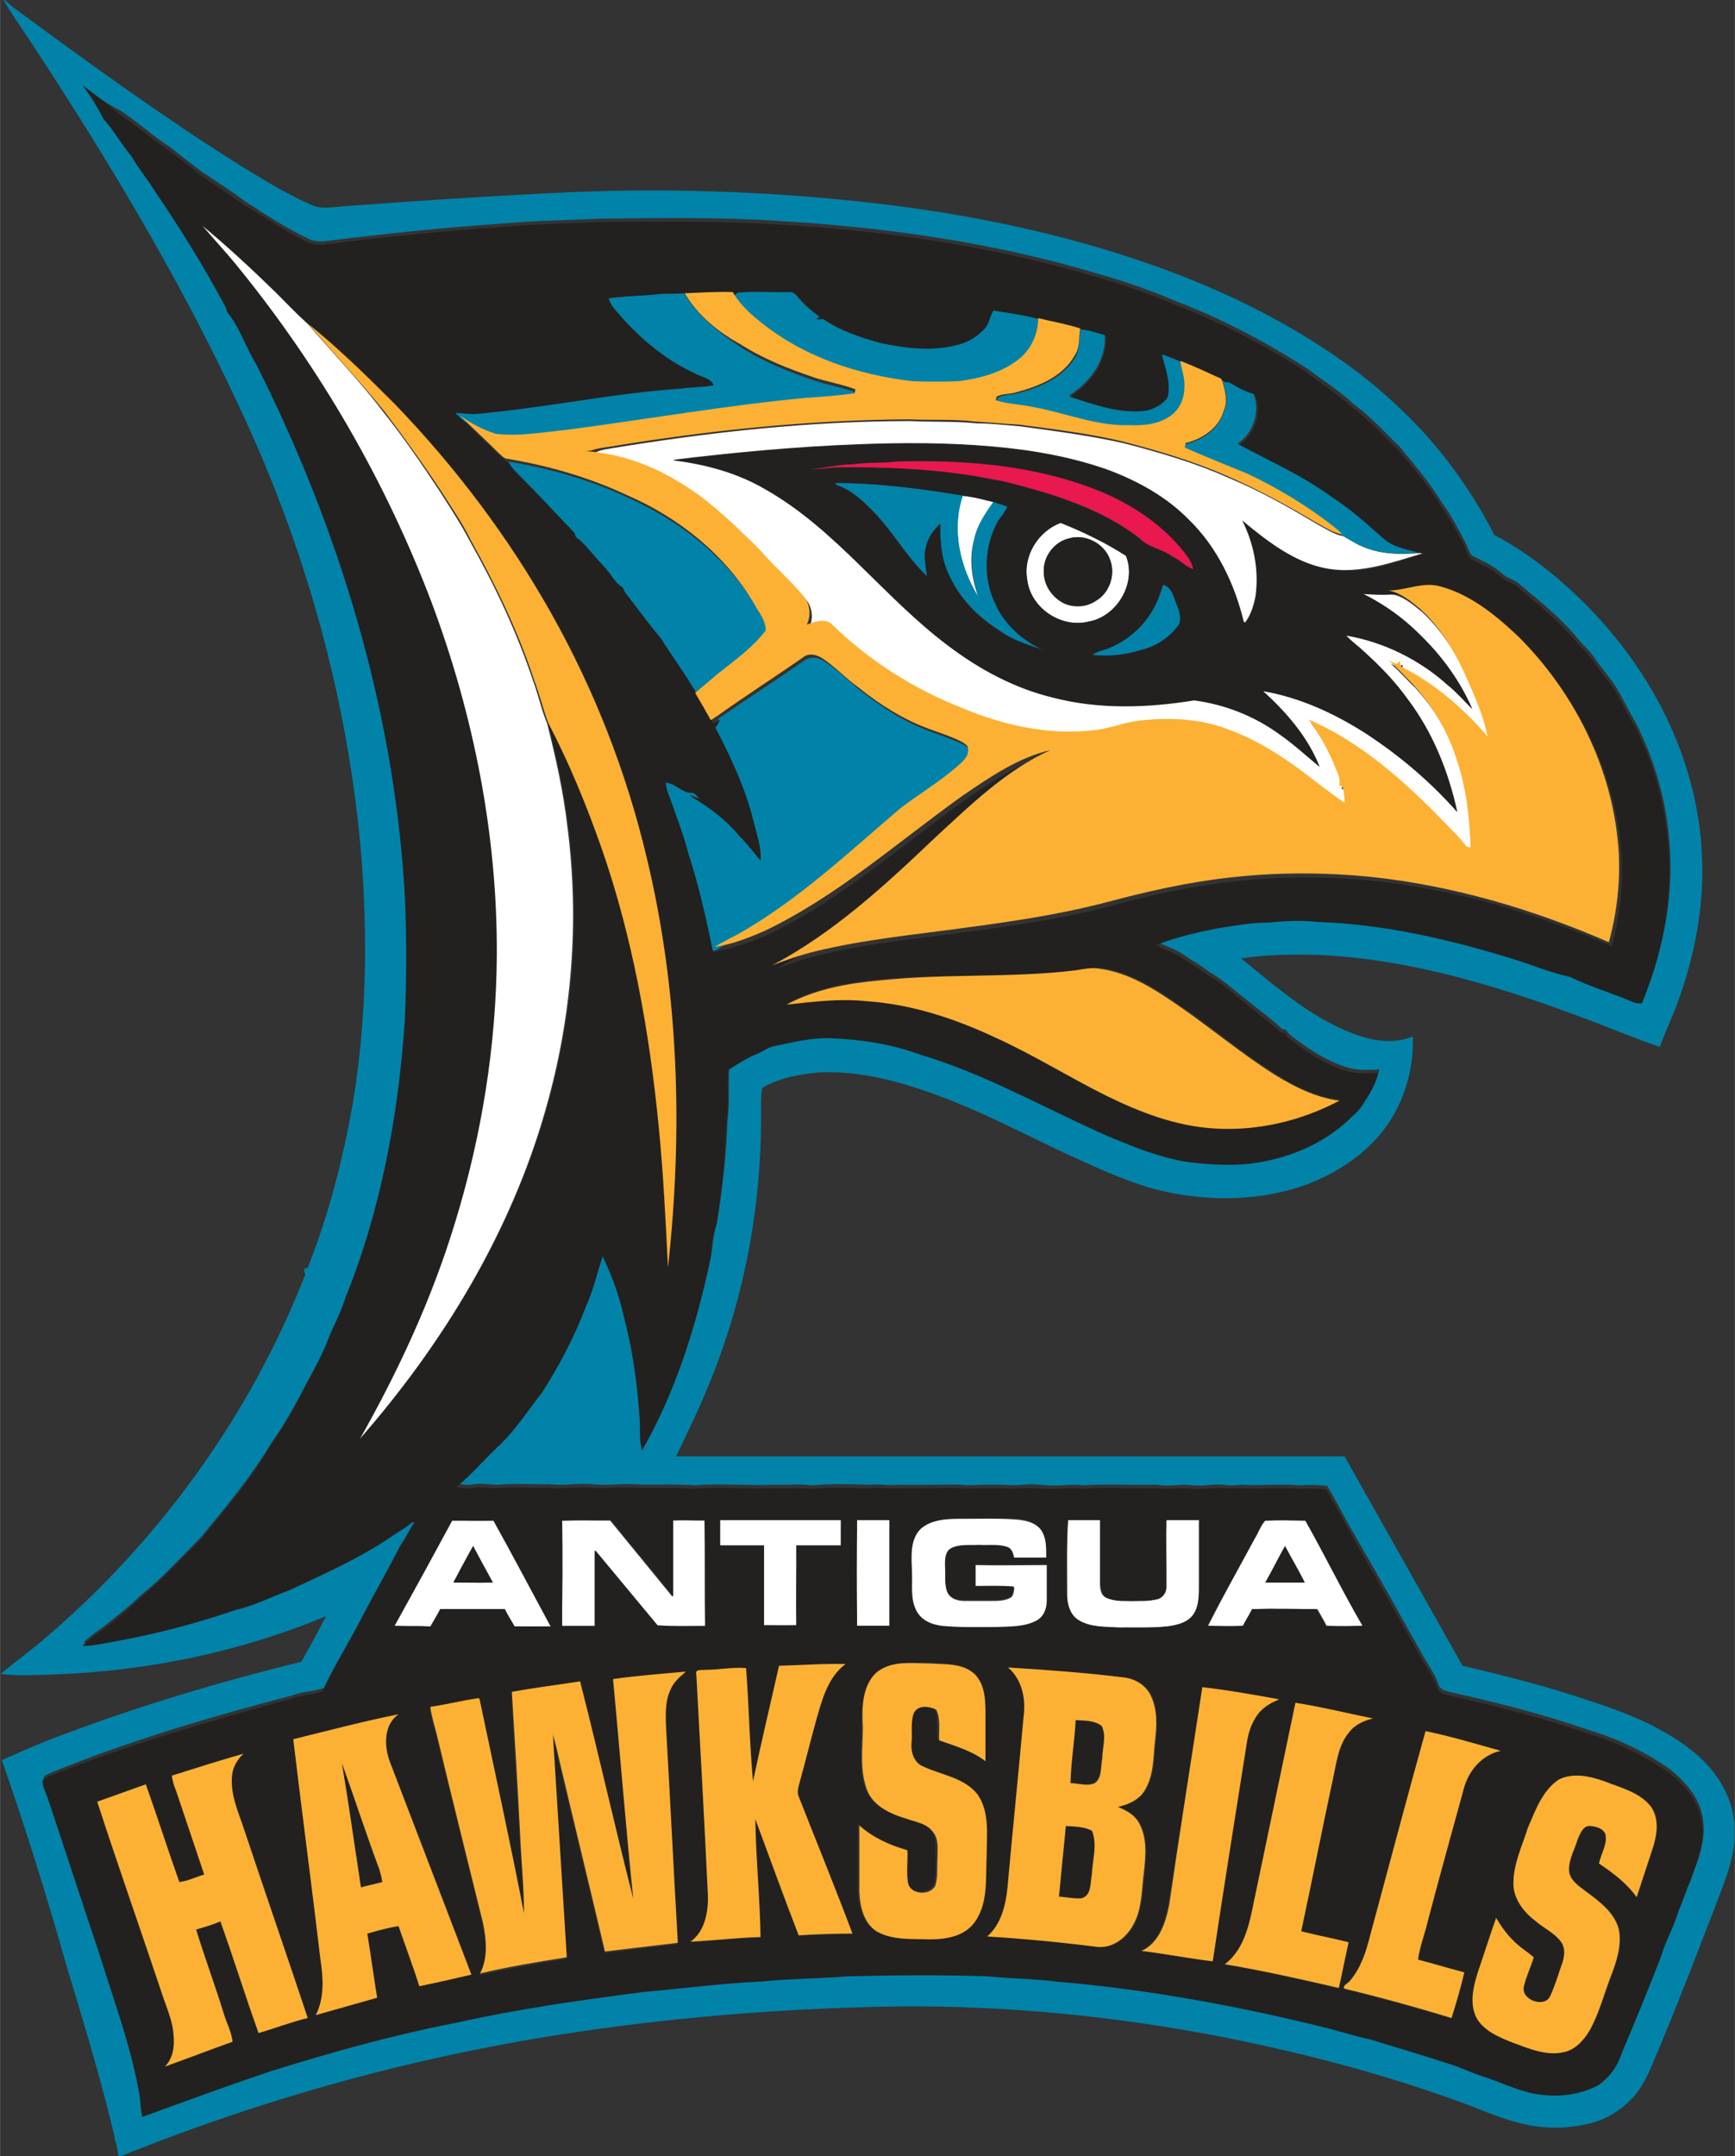
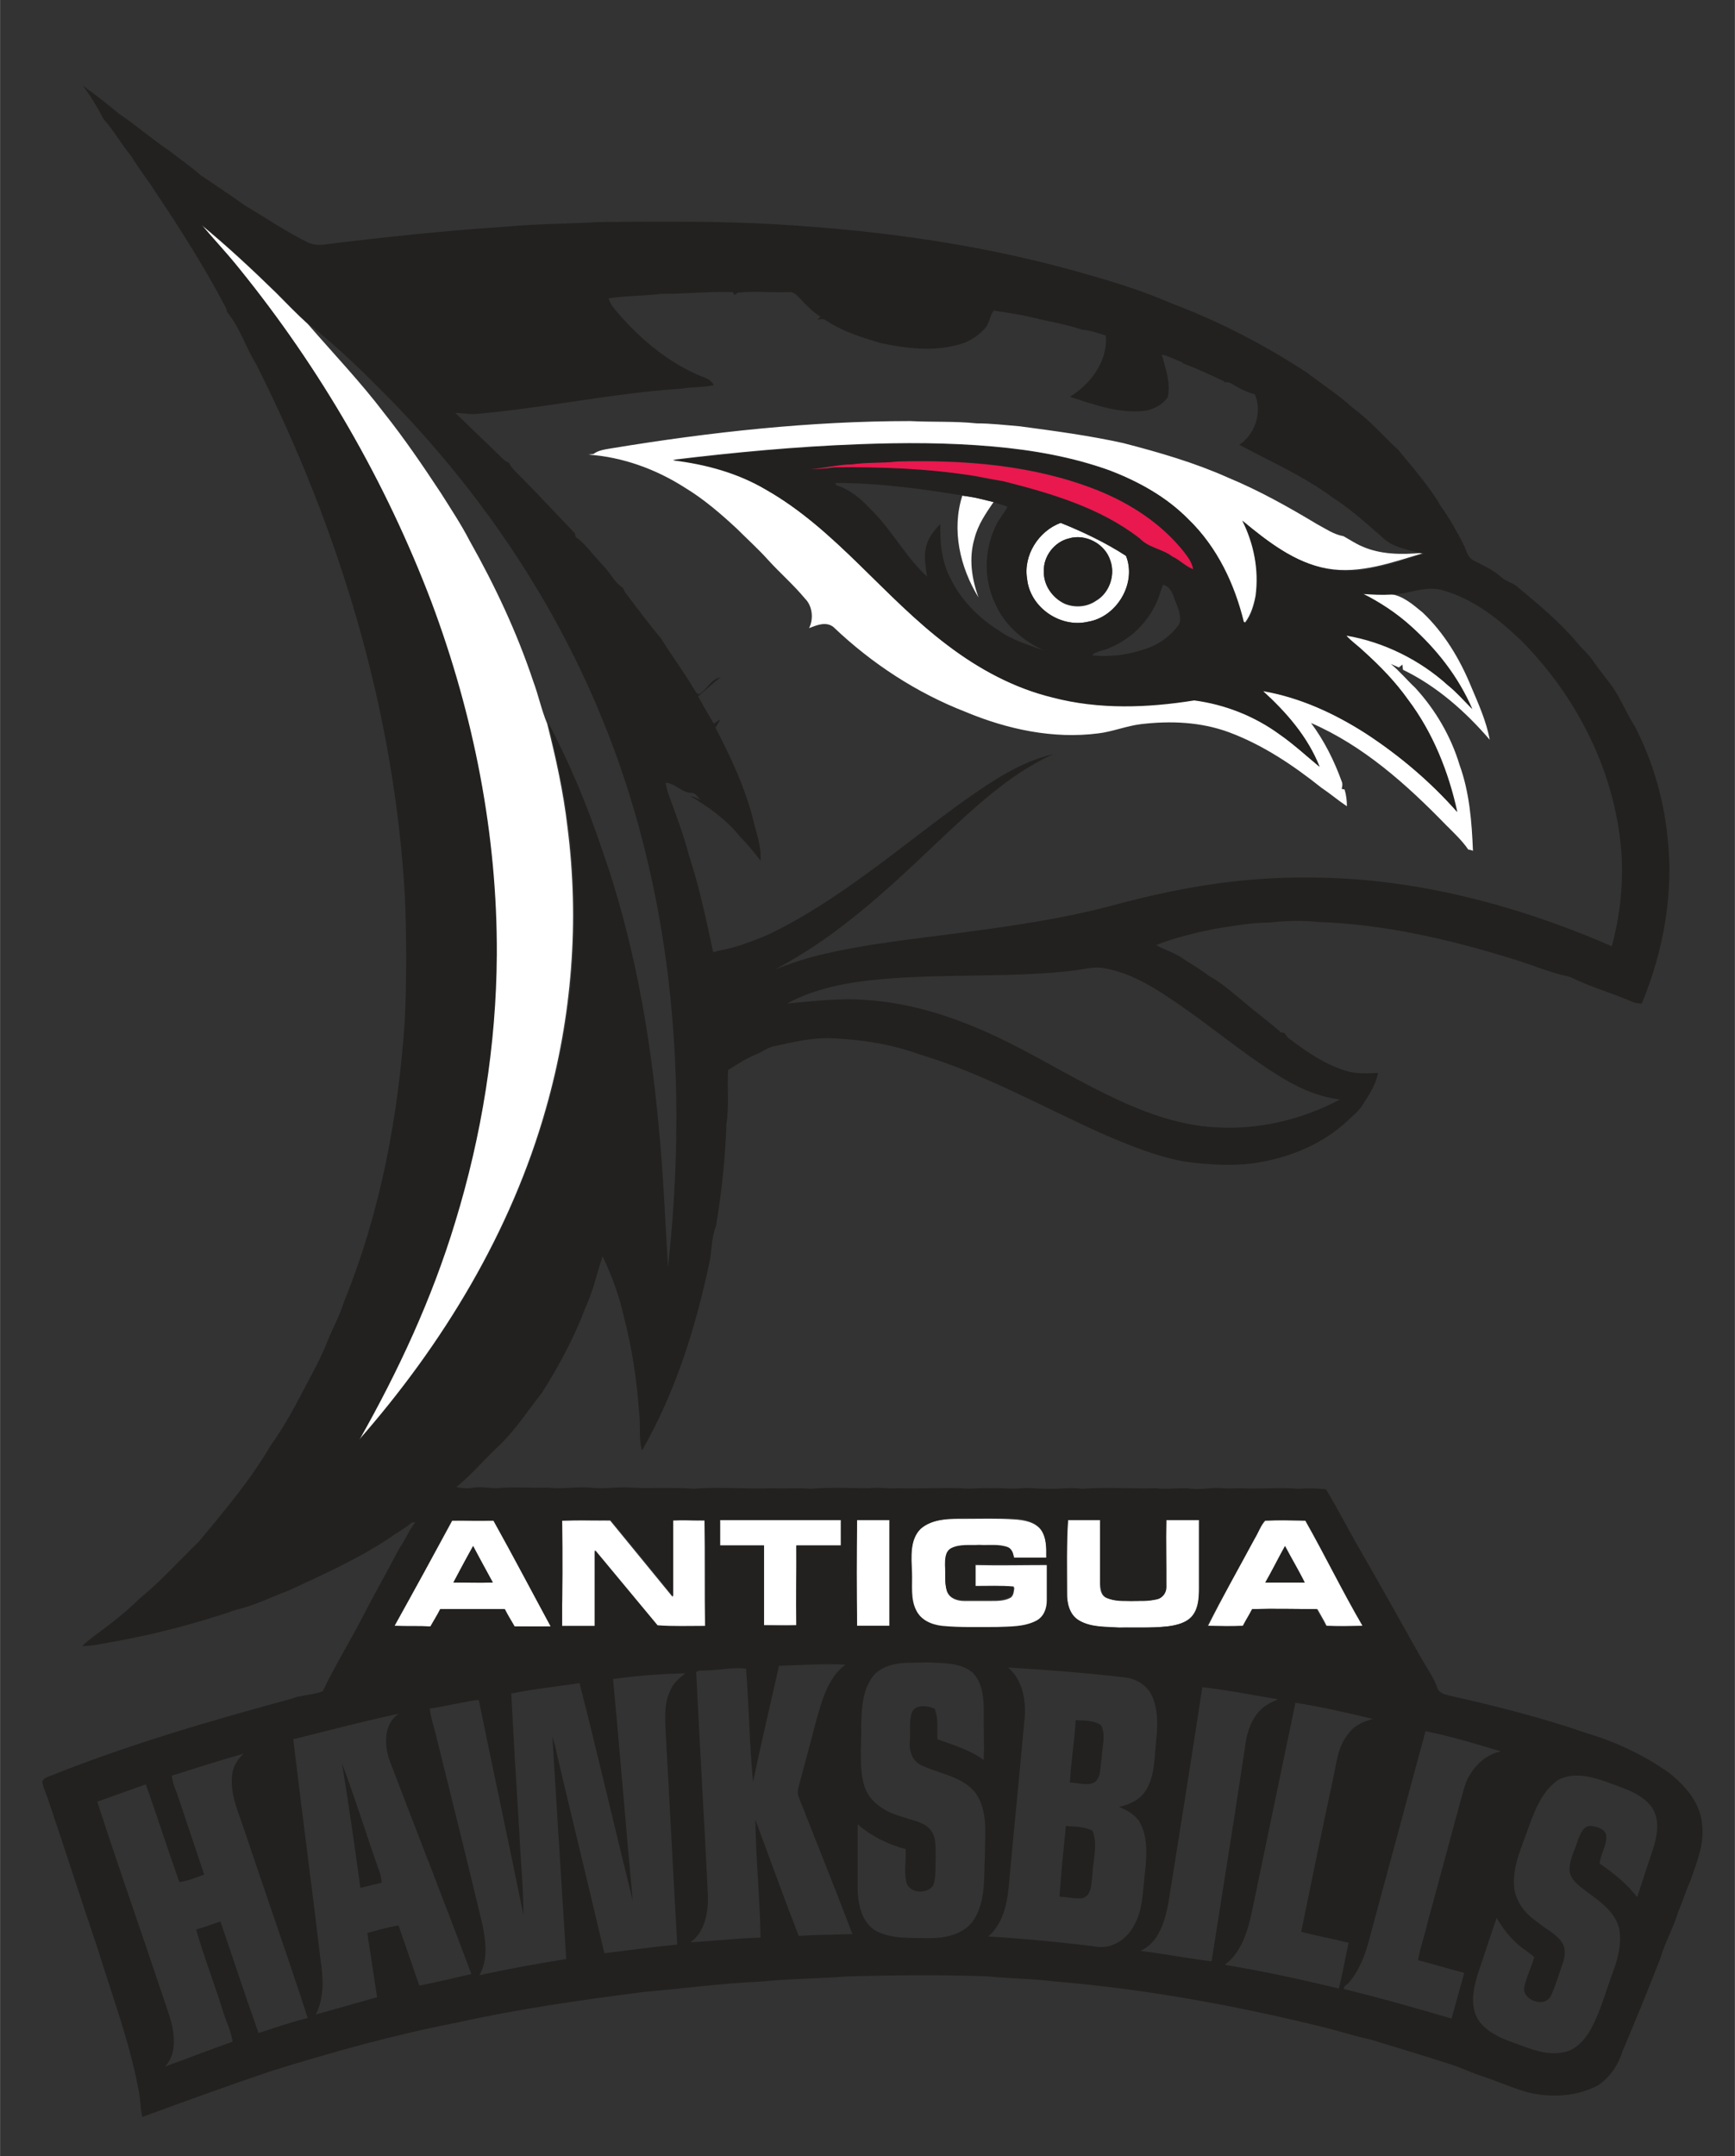
<svg xmlns="http://www.w3.org/2000/svg" id="Layer_1" viewBox="0 0 300 372.8" width="2012" height="2500">
  <rect x="0" y="0" width="300" height="372.8" fill="#333333" stroke="none" />
  <style>.st0{fill:#fff}.st1{fill:#0183a9}.st2{fill:#22211f}.st3{fill:#fcb134}.st4{fill:#e9184e}</style>
  <g id="_x23_ffffffff">
    <path class="st0" d="M41.4 46.5c-2.1-2.7-4.5-5.1-6.7-7.7 4.5 3.7 8.8 7.7 13 11.8 1.8 1.8 3.6 3.7 5.5 5.4 4.4 5.1 9.1 10 13.2 15.4 3.5 4.4 6.7 9.1 9.8 13.8 1.7 2.7 3.5 5.4 5 8.3 4.4 7.8 8.2 15.9 11 24.3.9 2.4 1.4 4.9 2.4 7.3 1.5 5.9 2.8 11.8 3.5 17.8 2.1 16.3.8 32.9-3.7 48.7-6 21.3-17.8 40.8-32.4 57.4 6.8-12 12.6-24.5 16.6-37.7 4.6-14.9 7.1-30.5 7.2-46.2.1-20.8-4-41.6-11.3-61-7.8-20.8-19.1-40.3-33.1-57.6zM105.8 77.5c17-2.8 34.3-4.7 51.6-4.7 3.8.2 7.7 0 11.5.4 2.5 0 4.9.3 7.4.5 6 .8 12 1.6 17.9 2.9 6.2 1.6 12.4 3.4 18.2 6 5.3 2.2 10.3 5 15.3 8 1.5.8 2.9 1.8 4.6 2.1 1.1.6 2.1 1.3 3.3 1.8 3.2 1.4 6.8 1.4 10.2 1.1h.4c-5.4 1.6-11 3.7-16.7 2.7-5.7-1-10.4-4.7-14.7-8.3 2 4 2.9 8.5 2.3 13-.3 1.6-.8 3.3-1.8 4.6-.1 0-.2-.1-.3-.1-1.7-6.6-4.7-13.1-9.6-17.8-3.8-3.8-8.6-6.5-13.6-8.4-6.4-2.3-13.2-3.5-20-4.1-7.8-.7-15.6-.7-23.4-.4-10.7.4-21.4 1.4-32.1 2.7 5.6.6 11.2 2.2 16.1 5.1 12.1 6.9 20.3 18.6 31.4 26.9 5.4 4.1 11.5 7.4 18.1 9 8 2.1 16.4 1.8 24.5.5 5.3.7 10.5 2.7 14.8 5.9 2.4 1.7 4.6 3.7 6.9 5.6-2-5.2-5.7-9.4-9.8-13.1 6.4 1.1 12.4 3.9 17.9 7.4 5.8 3.8 11.1 8.3 15.7 13.5-1.5-6.9-4.2-13.7-8.5-19.4-2.2-3.1-4.9-5.8-7.6-8.3-1-1-2.2-1.8-3.1-2.8 6.6 1.1 12.7 4.1 17.6 8.6 1.5 1.2 2.8 2.7 4.2 4.1-2.3-5.5-6.1-10.3-10.6-14.3-2.5-2.2-5.3-4.1-8.3-5.6 1.6.1 3.2.1 4.8.1 2.2.3 3.9 1.8 5.6 3.2 3.7 3.5 6.4 8 8.3 12.6 1.3 3.1 2.7 6.1 3.3 9.4-4.2-4.9-9.2-9.3-15-12.1 0-.2-.1-.7-.1-.9-.2.2-.4.3-.6.5-.5-.2-.9-.4-1.4-.6 1.5 1.2 2.8 2.8 4.2 4.1 3.5 3.8 6.2 8.4 7.7 13.4 1.7 4.7 2.1 9.8 2.3 14.8-.2-.1-.6-.2-.8-.2-1.1-1.6-2.5-2.9-3.9-4.3-6.8-7-14.3-13.7-23.3-17.6 2.3 3.1 4 6.5 5.3 10.1.2.4.1.9 0 1.3.1 0 .4.1.5.1.3 1 .4 1.9.4 2.9-1.5-1-2.9-2.2-4.4-3.2-4.9-3.9-10.1-7.4-16-9.6-4.9-1.8-10.1-2-15.2-1.4-2.5.3-4.9 1.3-7.4 1.6-7.8 1-15.7-.7-22.9-3.7-8.5-3.3-16.3-8.4-22.9-14.7-1.3-1-2.9-.3-4.2.2.8-1.6.6-3.8-.7-5.1-2-2.4-4.3-4.4-6.4-6.7-1.7-1.9-3.6-3.6-5.4-5.4-2.8-2.6-5.7-5.1-9-7.1-5-3.2-10.8-5.3-16.7-5.7.3 0 .6-.1.9-.1.9-.7 2.1-.8 3.2-1z" />
    <path class="st0" d="M166.4 85.7c.5.1.9.1 1.4.2 1.3.2 2.6.6 4 .9-1.3 1.9-2.7 3.9-3.3 6.3-1 3.4-.5 6.9.7 10.2-3.2-5.2-4.7-11.7-2.8-17.6zM177.6 100.1c-.7-4.1 2-8.3 5.8-9.7 3.9 1.6 7.7 3.4 11.3 5.7 1.9 4.7-1.6 10.6-6.6 11.4-4.8 1.1-10-2.5-10.5-7.4m7.2-7c-2.5.6-4.4 3.1-4.3 5.7-.1 2.4 1.5 4.6 3.6 5.6 1.7.7 3.8.6 5.4-.5 2.3-1.3 3.4-4.4 2.5-6.9-1-2.9-4.3-4.8-7.2-3.9zM159.2 264.3c2.1-1.8 5.1-1.7 7.7-1.7 2.8 0 5.6-.1 8.5.1 1.6.1 3.5.4 4.6 1.8 1 1.4 1 3.3 1 5h-5.6c-.2-.7-.2-1.5-1-1.8-1.6-.6-3.4-.3-5-.4-1.6.1-3.4-.3-4.9.6-1 .6-1 1.9-1 2.9 0 1.4-.2 2.9.3 4.4.4 1.2 1.8 1.6 2.9 1.6h4.7c1.1 0 2.4 0 3.4-.6.5-.4.5-1.1.6-1.7-2.2-.2-4.5 0-6.7-.1v-3.8c4.1.1 8.3 0 12.4 0 .1 2.1.1 4.2 0 6.3 0 1.4-.6 2.8-1.8 3.5-2.1 1.1-4.6 1-6.9 1.1-3.1 0-6.3.1-9.4-.2-1.8-.2-3.6-1.1-4.5-2.7-1.1-2.1-.7-4.5-.8-6.8-.1-2.6-.5-5.6 1.5-7.5zM68.2 281.1c3.4-6.1 6.7-12.1 10-18.2 2.4-.1 4.8 0 7.2 0 3.4 6 6.5 12.2 9.9 18.3-2.1.1-4.2 0-6.3 0-.6-1-1.2-2-1.7-3H76.2c-.6 1-1.2 2-1.7 3-2.1-.1-4.2 0-6.3-.1m13.6-13.8c-1.1 2.1-2.3 4.2-3.4 6.3h6.8c-1.2-2.1-2.3-4.2-3.4-6.3zM97.2 262.9c2.8-.1 5.5 0 8.3 0l10.8 13.2c.1-4.4 0-8.8 0-13.2 1.8-.1 3.7 0 5.5 0 .1 6.1 0 12.2.1 18.3-2.7 0-5.5.1-8.3-.1-3.6-4.3-7.2-8.7-10.8-13v13.1h-5.7c.2-6.2.2-12.2.1-18.3zM124.5 262.8h20.9v4.4h-7.7c.1 4.6 0 9.2 0 13.8-1.9.1-3.8 0-5.6 0v-13.8h-7.6v-4.4zM148.2 281.1c-.1-6.1-.1-12.2 0-18.3h5.6v18.3h-5.6zM184.5 275.4c0-4.2-.1-8.4.1-12.6h5.6v10.9c0 .9.1 2.2 1.2 2.6 1.3.5 2.8.4 4.2.5 1.5 0 3 .1 4.4-.3.9-.2 1.7-1.1 1.6-2.1.1-3.9 0-7.7 0-11.6h5.7v11.9c0 1.6-.1 3.3-1.1 4.6-1 1.3-2.8 1.7-4.4 1.9-2.8.3-5.6.1-8.4.2-2.4-.1-4.9 0-7-1.3-1.6-1-2-3-1.9-4.7zM216.9 266.1c.6-1.1 1.1-2.3 1.9-3.2 2.4-.1 4.7-.1 7.1 0 3.4 6 6.5 12.2 9.9 18.2-2.1 0-4.3.1-6.4 0-.5-1-1.1-2-1.6-2.9-3.7 0-7.4-.1-11.1 0-.5 1-1.1 1.9-1.6 2.9-2.1.1-4.2.1-6.2 0 2.5-5 5.3-10 8-15m1.9 7.5h6.8c-1-2.1-2.3-4.2-3.4-6.3-1.1 2.1-2.2 4.2-3.4 6.3z" />
  </g>
  <g id="_x23_0183a9ff">
-     <path class="st1" d="M.6 0h.2C1.5.6 2.2 1.3 3 1.8c12.6 9.3 25.3 18.5 38.5 26.8 4.1 2.5 8.1 5 12.5 6.9 1.6.7 3.4.3 5 .2 12-.9 24-1.7 36-2.3 18.9-1 38-.4 56.8 1.8 16.1 1.9 32.1 5.2 47.4 10.6 12.5 4.4 24.5 10.3 35.1 18.2 5.9 4.5 11.4 9.7 16 15.7 3.1 4 5.8 8.3 8.1 12.8 5.9 3.1 11.2 7.4 15.9 12.1 8.1 8.2 14.5 18.3 17.7 29.5 2.1 7.1 2.8 14.7 2.1 22-.5 5.5-1.8 10.9-3.6 16.1-1 3-2.4 5.8-3.5 8.8-4.7-1.6-9.3-3.6-14-5.3-14.5-5.4-29.5-9.9-45-10.6-4.5-.1-8.9-.1-13.4.6 2.3 1.8 4.4 3.7 6.7 5.4 4.3 3.4 8.9 6.4 14.1 8.1 2.9.9 6 1.2 8.9 0 .2 5.7-1.5 11.5-5 16.1-3.6 4.7-8.9 8-14.5 9.9-8.1 2.6-16.9 2.5-25.1.4-5.8-1.6-11.3-4.3-16.8-6.8-6.7-3.2-13.2-6.6-20.2-9.2-6.6-2.5-13.7-4.5-20.9-4.2-3.4.3-7 .9-10 2.7-.3 1.6-.2 3.3-.2 5 0 15.1-2.7 30.2-8.2 44.2-1.9 5-4.2 9.7-6.5 14.5h115.6c6.8 12.1 13.6 24.1 20.4 36.2 7.3 1.7 14.7 3.6 21.8 6 6.5 2.1 13.1 4.7 18.4 9.1 3.6 3 6.4 7.3 6.8 12.1v3.1c-.2 2.9-1.2 5.7-2.2 8.4-3.9 10.2-7.8 20.4-12.1 30.5-.9 2.1-2 4.3-3.7 5.9-2.2 2.3-5.2 3.8-8.3 4.3-3.5.7-7.2.6-10.7-.3-2.8-.7-5.6-1.8-8.3-2.9-13.8-5.2-28.1-9-42.6-11.9-18.8-3.7-37.9-5.6-57.1-5.4-18.4.3-36.8 1.7-55 4.4-27.2 4-53.8 11.3-79.3 21.6h-.1c-.2-1.1-.3-2.3-.8-3.3.1 0 .2.1.2.2-2.4-10.1-5.4-20-8.4-29.9-3.4-12-7.1-23.9-11.2-35.6 3.3-1.4 6.5-2.9 9.8-4.1 13.7-5.2 27.8-9.4 42-12.9 1.5-2.6 2.9-5.3 4.3-7.9-14.8 6.2-30.9 9.5-46.9 10.1-3.1.1-6.3.3-9.4-.1 2.3-1.9 4.6-3.6 6.9-5.5 20.2-17 36.2-39 45.8-63.6-.3-.5-.4-1.1.4-1.1 2.5-6.4 4.5-12.9 6-19.6 4-16.8 4.6-34.2 3.3-51.3-2.1-25.3-8.7-50.2-19-73.3C32.9 51.3 19.6 29 5.4 7.4 3.8 4.9 2 2.5.6 0m13.7 14.8c1.3 1.7 2.5 3.5 3.8 5.2 1.7 2 3 4.4 4.8 6.4 1.2 2.1 2.8 4 4.1 6.1 4.4 6.5 8.6 13.2 12.3 20.2.1.2.2.6.2.7 2.2 2.7 3.2 6.1 5 9 14.4 28.6 23.9 60 25.7 92 .3 7.1.3 14.1 0 21.2-1.1 16.6-4.2 33.3-10.5 48.8-.7 2.3-1.9 4.5-2.8 6.7-1 2.8-2.5 5.4-3.9 8-1.8 3.5-3.7 7-6 10.2-3.5 5.9-8 11.3-12.4 16.6-3.4 3.4-6.5 6.9-10.3 9.9-1.9 1.9-4 3.5-6 5.1-1.3 1-2.7 1.9-3.9 3.1 1.7 0 3.4-.3 5.1-.7 7.3-1.3 14.5-3.3 21.6-5.6 3.1-.8 6-2.2 9-3.3 6-2.8 12-5.5 17.6-9.2 1.2-.8 2.5-1.4 3.6-2.5.2 0 .5 0 .7-.1-1 1.4-1.7 3-2.7 4.4-2.2 4.3-4.6 8.5-6.8 12.7-2.1 4.1-4.6 8-6.5 12.1-1.7.7-3.7.6-5.4 1.3-14.1 3.7-28.1 7.8-41.6 13.3-.5.3-1.3.4-1.5 1 .1 1 .6 1.9.9 2.8 3.1 8.9 6 17.9 8.9 26.8 2.4 7.8 5.3 15.4 6.8 23.5.3 1.6.3 3.3.7 4.9 7.4-2.6 14.7-5.4 22.2-7.9 10.6-3.3 21.3-6.2 32.2-8.4 10.7-2.4 21.5-3.9 32.3-5.3 6.8-.6 13.5-1.5 20.3-1.8 4.9-.5 9.9-.5 14.9-.9 8.1-.2 16.2-.2 24.3 0 3.9.4 7.9.4 11.8.9 15.5 1.3 30.8 4.1 45.9 7.8 2.8.7 5.5 1.6 8.4 2.2 4.6 1.5 9.3 2.9 13.9 4.3 1.9.6 3.7 1.5 5.6 2.1 2.8 1 5.5 2.2 8.4 2.9 3.9.8 8.1.5 11.6-1.4 1.9-1.4 3.4-3.4 4.1-5.7 2.3-5.3 4.4-10.8 6.6-16.2.8-2.8 2.3-5.3 3.1-8.1.8-1.7 1.3-3.5 2.1-5.3 1.2-3.2 2.5-6.4 2-9.9-.4-3.7-3-6.6-5.7-8.8-4.4-3.1-9.3-5.4-14.4-6.9-7.8-2.7-15.8-4.7-23.8-6.5-.8-.2-1.7-.5-1.9-1.4-.7-1.9-1.9-3.5-2.9-5.3-3.7-6.6-7.4-13.3-11.2-19.8-1.8-3-3.3-6.1-5.1-9.1-1.6-.2-3.2-.2-4.8-.1-3.4-.3-6.8.1-10.1-.1-1 .1-2 .2-3 0-1.8-.2-3.6.3-5.4.1-2-.3-4.1.3-6.1-.1-4.3.1-8.5-.2-12.8.1-2-.3-4.1.2-6.1 0-1.5-.1-2.9-.3-4.4-.1-1.8.2-3.6-.1-5.4 0-1.7-.1-3.4.2-5.1 0-3.7-.1-7.4.1-11.1 0-1.6.2-3.2-.2-4.7 0-3.4-.1-6.8-.2-10.1.1-2.2-.3-4.5 0-6.7-.1-4.5.2-9-.3-13.5.1-3.6-.3-7.2 0-10.8-.2-2.4-.1-4.7.3-7.1 0-2.5-.2-4.9.3-7.4 0-2.9.1-5.8-.2-8.8.1-1.3 0-2.7-.3-4-.1-1 .2-2 .1-3-.1 2.6-1.9 4.6-4.5 6.9-6.7 3.1-2.8 5.3-6.4 7.9-9.6 3-4.7 5.7-9.7 7.6-14.9 1.2-2.8 1.9-5.8 2.9-8.7 1.6 3.4 2.9 7 3.7 10.6 1.4 5.3 2.1 10.8 2.6 16.3.3 2.2-.1 4.5.5 6.7 5.7-10.1 9.3-21.4 11.7-32.7.4-2 .4-4.1 1.1-6.1.9-5.8 1.6-11.7 1.8-17.7.4-3.1.1-6.2.3-9.3 1.5-1 3.1-2 4.8-2.7 1-.4 2-1.2 3.1-1.4 3.2-.7 6.5-1.5 9.8-1.4 5.2.2 10.5 1 15.4 2.8 11.1 3.3 21.3 9 31.8 13.8 4.7 2 9.4 4 14.5 4.8 4.2.6 8.6.9 12.8 0 5.5-.9 10.8-3.2 14.9-7.1.9-1 2.1-1.8 2.7-2.9 1.1-1.7 2.2-3.4 2.6-5.4-1.9.1-3.9.2-5.7-.4-3.5-1.1-6.6-3.2-9.5-5.4-.4-.3-.7-.7-1-1.1-.2 0-.5-.1-.6-.1-1.9-1.8-4-3.3-6.1-5-2.1-1.6-4.1-3.5-6.4-4.8-1.5-1.2-3.2-2.1-4.8-3.2-1.3-.9-2.9-1.3-4.3-2.1 3.2-1.3 6.7-2.1 10.1-2.8 3.1-.5 6.3-1.1 9.5-1.1 2.8-.3 5.6-.4 8.4-.1 11.5.3 22.8 3 33.7 6.4 3.3 1 6.5 2.4 9.9 3.1 3.4 1.7 7.1 2.7 10.5 4.2.6.3 1.3.4 1.9.4 3.8-9.2 5.6-19.3 4.4-29.2-.7-6.5-2.7-12.9-5.6-18.7-1.4-2.2-2.4-4.7-3.9-6.9-1.1-1.5-2.3-2.9-3.3-4.4-.8-1.2-1.9-2.1-2.8-3.2-3-3.7-6.8-6.7-10.5-9.8-.8-.6-1.9-.8-2.6-1.5-1.4-1.3-3.2-2.1-4.8-2.9-1-.4-1.1-1.6-1.6-2.5-1.2-2.3-2.4-4.6-4-6.8-2.1-3.5-4.8-6.6-7.4-9.8-2.6-2.5-5-5.2-7.9-7.3-2.4-2.3-5.2-4-7.8-6-7.4-4.8-15.2-8.9-23.4-12-4.4-1.9-8.9-3.4-13.5-4.7-17.8-5.3-36.2-7.9-54.7-9-10.3-.7-20.7-.5-31-.4-5.4.3-10.8.3-16.2.8-10.5.7-20.9 1.8-31.4 3.1-.8.1-1.7 0-2.5-.3-3.9-1.8-7.5-4.2-11.1-6.5-2.4-1.8-5-3.5-7.6-5.2-1.8-1.4-3.6-2.7-5.4-4.2-3-1.9-5.7-4.4-8.7-6.4-2.3-1.1-4.4-2.7-6.5-4.3z" />
-     <path class="st1" d="M105.1 51.6c3-.5 6.1-.4 9.1-.8 1.4-.1 2.8-.1 4.1-.1 2.3 4 6.1 6.9 9.9 9.4 3.9 2.5 8.2 4.2 12.6 5.7 2.4.8 5 1.2 7.3 2.1 0 .2-.1.5-.1.7-2.8.4-5.7.6-8.6.8-13.8 1.2-27.4 3.6-41.1 5.5-4.1.4-8.2 1.2-12.4.7-2.2-.7-4.3-1.9-6.2-3.2l.2.2c-.5-.4-1-.8-1.4-1.3 1.1 0 2.2.2 3.3.2 12-1 23.8-3.5 35.7-4.4 1.9-.3 3.9-.1 5.7-.6-.5-1.2-2-1.3-3-1.9-5.7-2.6-10.5-6.8-14.4-11.6-.2-.3-.5-.9-.7-1.4zM127.3 50.5c2.9-.3 5.9-.1 8.8-.1 1-.2 1.6.7 2.2 1.4.9 1.1 2.1 2 3.3 2.9-.1.1-.4.4-.6.5.5-.1 1.1-.3 1.5.1 2.8 1.9 6.1 3 9.4 3.9 4.3.9 8.8 1.5 13.1.4 1.9-.4 3.6-1.4 4.9-2.8.9-.9.8-2.3 1.6-3.2 2.7.5 5.4.8 8 1.5-.1 2.6-1.1 5.2-3.1 6.9-3 2.5-6.8 3.5-10.6 4-2.7.1-5.4.1-8.1 0-9.3-1.1-18.5-4.1-25.9-10-1.8-1.4-3.6-3-4.8-4.9l.3-.6zM186.9 56.8c1.4.1 2.8.6 4.1 1 .4 4.4-2.6 8.4-6.2 10.6 4.2 1.4 8.6 3 13.2 2.4 1.4-.3 2.9-1 3.7-2.3.6-2.5-.4-5-1-7.4 1.3.3 2.5.9 3.6 1.4v.1c.2 1.5.8 3 .7 4.5 0 2-1 4.1-2.7 5.2-2 1.3-4.5 1.5-6.8 1.4-5.7.2-11-2.1-16.5-3.1-2.2-.5-4.5-.5-6.6-1.2 0-.2.1-.5.1-.6 1-.6 2.4-.5 3.5-.8 3.8-1 7.9-2.7 10-6.3.8-1.6.6-3.3.9-4.9zM211.4 65.9c1-.2 1.6.5 2.4.9.9.5 1.9.9 2.9 1.2 1.3 3.1 0 6.9-2.7 8.7 5.4 2.9 11.1 5.4 16.1 9.1 3.4 2.1 6.3 4.8 9.2 7.4 1.8 1.4 4.2 1.7 6.3 2.3-3.4.4-7 .3-10.2-1.1-1.2-.5-2.2-1.2-3.3-1.8-.4-.5-.9-.9-1.4-1.3-4.7-3.6-9.7-6.7-15-9.2l-10.8-4.5c0-.3.1-.5.1-.8 2.9-.7 5.8-2.6 6.6-5.6.9-1.7.4-3.6-.2-5.3zM87.9 79.8c7.2 1.2 14.2 3.2 20.8 6.3 8.9 4 17 10.3 22 18.8.8 1.5 2 2.9 2 4.6-2.3 3-5.4 5.2-8.3 7.5-1.7.3-2.3 2.1-3.7 2.9-.6 0-.7-.7-1-1-1.7-3-3.8-5.7-5.6-8.6-2.1-2.5-4-5.2-6-7.7-.3-.3-.4-.7-.6-1.1-.9-.5-1.5-1.4-2.1-2.2-.9-1.3-2-2.3-3-3.5-1-1.1-1.8-2.3-3-3 0-.2-.1-.5-.2-.7-3.1-3.3-6.2-6.7-9.5-9.9-.6-.8-1.4-1.4-1.8-2.4zM144.4 83.5c7.9 0 15.7 1.1 23.5 2.4-.5-.1-.9-.1-1.4-.2-2 5.9-.5 12.4 2.7 17.5-1.1-3.3-1.6-6.8-.7-10.2.5-2.3 1.9-4.3 3.3-6.3.8.2 1.6.5 2.4.8-.3 1-1 1.7-1.6 2.5-2.4 4.3-2.7 9.8-.5 14.3 1.6 3.7 4.9 6.5 8.5 8.1-2.7-.9-5.6-1.7-7.9-3.5-3.5-2.2-6.6-5.3-8.4-9.1-1.5-2.8-1.8-6.1-1.7-9.3-1.2 1.1-2.2 2.4-2.5 4.1-.5 1.6 0 3.3.2 5-3.7-3.5-6.1-8.1-9.7-11.6-1.7-1.7-3.7-3.4-6-4.2-.1 0-.2-.2-.2-.3zM201.1 101.1c1.2.2 1.6 1.5 2.1 2.4.5 1.3 1.3 2.8.8 4.3-1.5 2.3-3.9 3.9-6.5 4.5-2.8.9-5.7 1.2-8.6.9.9-.7 2.1-.8 3.1-1.3 4-1.7 7.4-5.3 8.7-9.5.1-.3.3-.8.4-1.3zM139.1 114.2c.9-.7 2.3-.6 3.2 0 2.4 1.4 4.3 3.5 6.5 5.2 3.7 2.9 7.7 5.5 12.1 7.1 1.9.7 3.8 1.3 5.6 2.2.5.3 1.3.7 1.2 1.4.1 1.4-1.1 2.2-2 3-3.1 2.7-6.6 4.8-9.9 7.3-8.9 7.6-17.5 15.6-27.7 21.5-1.4.8-2.9 1.4-4.2 2.3l-.2.1c-.1 0-.4.1-.6.1-1.3-5.6-2.5-11.3-4.2-16.8-.9-3.5-2.2-6.8-3.4-10.2-.3-.7-.5-1.5-.6-2.3 1.7.2 2.9 1.9 4.7 1.8.6.2.9.7 1.3 1.2-.6-.3-1.1-.6-1.8-.7 3.2 1.9 6.3 4.2 8.7 7.1 1.3 1.3 2.4 2.7 3.5 4.1.2-2.3-.7-4.5-1.2-6.8-1.4-5.7-3.9-11-6.6-16.2.3-.5.5-.9.8-1.4 4.9-3.4 9.9-6.6 14.8-10z" />
-   </g>
+     </g>
  <g id="_x23_22211fff">
    <path class="st2" d="M14.3 14.8c2.2 1.6 4.3 3.2 6.3 4.9 3 2 5.7 4.4 8.7 6.4 1.8 1.4 3.7 2.7 5.4 4.2 2.5 1.7 5.1 3.4 7.6 5.2 3.7 2.2 7.2 4.6 11.1 6.5.8.3 1.6.4 2.5.3 10.4-1.3 20.9-2.4 31.4-3.1 5.4-.5 10.8-.5 16.2-.8 10.3-.1 20.7-.2 31 .4 18.5 1.1 36.9 3.7 54.7 9 4.6 1.3 9.1 2.8 13.5 4.7 8.2 3.1 16.1 7.2 23.4 12 2.6 2 5.4 3.8 7.8 6 2.9 2.1 5.3 4.9 7.9 7.3 2.6 3.2 5.3 6.2 7.4 9.8 1.5 2.1 2.8 4.4 4 6.8.4.9.6 2 1.6 2.5 1.7.9 3.4 1.6 4.8 2.9.8.7 1.8.9 2.6 1.5 3.7 3.1 7.4 6.1 10.5 9.8.9 1.1 2 2 2.8 3.2 1 1.5 2.2 2.9 3.3 4.4 1.5 2.2 2.5 4.7 3.9 6.9 3 5.8 4.9 12.2 5.6 18.7 1.2 9.9-.6 20-4.4 29.2-.7 0-1.3-.1-1.9-.4-3.5-1.5-7.1-2.5-10.5-4.2-3.4-.7-6.6-2.1-9.9-3.1-11-3.4-22.2-6-33.7-6.4-2.8-.3-5.6-.2-8.4.1-3.2 0-6.3.6-9.5 1.1-3.4.7-6.8 1.5-10.1 2.8 1.4.8 2.9 1.2 4.3 2.1 1.6 1.1 3.3 2 4.8 3.2 2.4 1.3 4.3 3.1 6.4 4.8 2 1.7 4.1 3.2 6.1 5 .2 0 .5.1.6.1.3.4.5.8 1 1.1 2.9 2.2 6 4.3 9.5 5.4 1.8.6 3.8.5 5.7.4-.4 2-1.5 3.7-2.6 5.4-.7 1.2-1.8 2-2.7 2.9-4.1 3.8-9.4 6.1-14.9 7.1-4.2.8-8.6.5-12.8 0-5-.8-9.8-2.8-14.5-4.8-10.5-4.7-20.7-10.5-31.8-13.8-4.9-1.8-10.2-2.6-15.4-2.8-3.3-.1-6.6.7-9.8 1.4-1.1.2-2 1-3.1 1.4-1.7.7-3.2 1.7-4.8 2.7-.2 3.1.2 6.2-.3 9.3-.2 5.9-.8 11.8-1.8 17.7-.8 1.9-.7 4.1-1.1 6.1-2.4 11.4-5.9 22.6-11.7 32.7-.6-2.2-.2-4.5-.5-6.7-.4-5.5-1.2-11-2.6-16.3-.8-3.7-2.1-7.2-3.7-10.6-1 2.9-1.6 5.9-2.9 8.7-2 5.3-4.6 10.2-7.6 14.9-2.6 3.3-4.8 6.8-7.9 9.6-2.3 2.2-4.4 4.7-6.9 6.7 1 .2 2 .3 3 .1 1.3-.2 2.7.1 4 .1 2.9-.3 5.8 0 8.8-.1 2.5.3 4.9-.2 7.4 0 2.4.3 4.7-.2 7.1 0 3.6.2 7.2-.1 10.8.2 4.5-.4 9 .1 13.5-.1 2.2.1 4.5-.1 6.7.1 3.4-.3 6.7-.1 10.1-.1 1.6-.2 3.2.1 4.7 0 3.7.1 7.4-.1 11.1 0 1.7.2 3.4-.1 5.1 0 1.8-.1 3.6.2 5.4 0 1.5-.1 2.9.1 4.4.1 2 .1 4.1-.3 6.1 0 4.3-.3 8.5 0 12.8-.1 2 .3 4.1-.2 6.1.1 1.8.2 3.6-.3 5.4-.1 1 .1 2 0 3 0 3.4.2 6.7-.2 10.1.1 1.6-.1 3.2-.1 4.8.1 1.8 3 3.4 6.1 5.1 9.1 3.8 6.6 7.5 13.2 11.2 19.8 1 1.8 2.2 3.4 2.9 5.3.2.9 1.1 1.2 1.9 1.4 8 1.8 16 3.8 23.8 6.5 5.1 1.5 10 3.8 14.4 6.9 2.8 2.2 5.4 5.2 5.7 8.8.5 3.4-.9 6.7-2 9.9-.8 1.7-1.3 3.5-2.1 5.3-.8 2.8-2.3 5.3-3.1 8.1-2.1 5.4-4.3 10.8-6.6 16.2-.7 2.3-2.1 4.3-4.1 5.7-3.5 1.9-7.7 2.2-11.6 1.4-2.9-.7-5.6-2-8.4-2.9-1.9-.6-3.7-1.5-5.6-2.1-4.6-1.5-9.3-2.9-13.9-4.3-2.8-.6-5.5-1.5-8.4-2.2-15.1-3.7-30.4-6.5-45.9-7.8-3.9-.5-7.9-.5-11.8-.9-8.1-.3-16.2-.2-24.3 0-5 .4-9.9.4-14.9.9-6.8.3-13.5 1.2-20.3 1.8-10.8 1.4-21.6 2.9-32.3 5.3-10.9 2.1-21.6 5.1-32.2 8.4-7.4 2.5-14.8 5.2-22.2 7.9-.4-1.6-.3-3.3-.7-4.9-1.5-8-4.4-15.7-6.8-23.5-3-8.9-5.9-17.9-8.9-26.8-.3-.9-.8-1.8-.9-2.8.2-.6 1-.8 1.5-1 13.5-5.4 27.6-9.5 41.6-13.3 1.7-.7 3.7-.6 5.4-1.3 2-4.2 4.4-8.1 6.5-12.1 2.2-4.3 4.6-8.5 6.8-12.7 1-1.4 1.6-3 2.7-4.4-.2 0-.5 0-.7.1-1.1 1-2.4 1.6-3.6 2.5-5.5 3.7-11.6 6.4-17.6 9.2-3 1.1-5.9 2.6-9 3.3-7 2.4-14.2 4.3-21.6 5.6-1.7.3-3.4.7-5.1.7 1.2-1.2 2.6-2.1 3.9-3.1 2.1-1.6 4.2-3.3 6-5.1 3.7-3 6.9-6.6 10.3-9.9 4.4-5.3 8.9-10.6 12.4-16.6 2.3-3.2 4.2-6.7 6-10.2 1.4-2.6 2.8-5.2 3.9-8 .9-2.2 2.1-4.4 2.8-6.7 6.3-15.5 9.4-32.1 10.5-48.8.3-7.1.3-14.1 0-21.2-1.8-32.1-11.3-63.4-25.7-92-1.8-2.9-2.8-6.3-5-9-.1-.2-.2-.6-.2-.7-3.7-7-7.9-13.7-12.3-20.2-1.3-2.1-2.9-4-4.1-6.1-1.7-2-3-4.4-4.8-6.4-1.2-2.3-2.3-4.1-3.6-5.8m27.1 31.7c14 17.3 25.3 36.8 33.2 57.6 7.3 19.5 11.4 40.2 11.3 61-.1 15.6-2.6 31.2-7.2 46.2-4 13.2-9.8 25.7-16.6 37.7 14.6-16.7 26.4-36.1 32.5-57.5 4.5-15.7 5.9-32.4 3.7-48.7-.7-6-2.1-11.9-3.5-17.8 3.7 6.9 6.7 14.2 9.2 21.6 5.5 15.5 8.4 31.8 9.9 48.2.8 8.1 1.1 16.2 1.6 24.3 2.6-23.6 1.9-47.8-3.7-70.9-3.5-14.7-9-28.8-16.4-42C88 93 78.8 80.8 68.3 69.9c-4.8-4.9-9.6-9.7-15-13.9-1.9-1.7-3.7-3.6-5.5-5.4-4.2-4.1-8.5-8.1-13-11.8 2.2 2.6 4.5 5.1 6.6 7.7m77 4.2c-1.4.1-2.8.1-4.1.1-3 .4-6.1.3-9.1.8.2.5.5 1.1.8 1.5 3.9 4.8 8.7 9 14.4 11.6 1 .5 2.5.7 3 1.9-1.9.4-3.8.3-5.7.6-12 .8-23.8 3.4-35.7 4.4-1.1 0-2.2-.2-3.3-.2.5.4.9.9 1.4 1.3 2.1 2.1 4.3 4.1 6.4 6.2.4.4.9.9 1.5 1.1.4.9 1.2 1.6 1.9 2.3 3.2 3.2 6.3 6.6 9.5 9.9 0 .2.1.5.2.7 1.2.8 2.1 2 3 3 1 1.2 2.1 2.2 3 3.5.6.8 1.2 1.7 2.1 2.2.2.4.3.8.6 1.1 2 2.6 3.9 5.2 6 7.7 1.8 2.9 3.9 5.7 5.6 8.6.3.3.4 1 1 1 1.4-.8 2-2.6 3.7-2.9-1.3 1-2.6 2.2-3.9 3.3.9 1.6 1.8 3.2 2.7 4.7.4-.2.7-.5 1.1-.7-.2.5-.5 1-.8 1.4 2.7 5.2 5.2 10.5 6.6 16.2.5 2.2 1.4 4.4 1.2 6.8-1.1-1.4-2.2-2.8-3.5-4.1-2.4-3-5.5-5.2-8.7-7.1.6.1 1.2.4 1.8.7-.4-.4-.7-1-1.3-1.2-1.8.1-2.9-1.6-4.7-1.8.1.8.3 1.6.6 2.3 1.2 3.4 2.5 6.7 3.4 10.2 1.8 5.5 3 11.1 4.2 16.8.2 0 .5-.1.6-.1l.2-.1c3-.5 5.8-1.6 8.5-2.7 12.6-6 23-15.3 34.3-23.4 4.7-3.3 9.6-6.6 15.2-7.9-7.7 3.5-13.9 9.5-20 15.2-8.6 8.2-17.5 16.5-28.1 22 2.4-.9 4.9-1.8 7.4-2.4 8.5-2.1 17.3-2.9 26-4.1 8.2-1.1 16.4-2.3 24.4-4.4 7-1.9 14.2-3.5 21.5-4.3 8-.9 16.2-.9 24.2-.1 14.3 1.5 28.1 5.6 41.2 11.3 1.4-5.1 2-10.4 1.7-15.7-.9-14-7.5-27.2-17.3-37.1-3.9-3.7-8.2-7.2-13.5-8.7-3-1-6.1.7-9.1.7-1.6.1-3.2 0-4.8-.1 3 1.5 5.8 3.3 8.3 5.6 4.4 4 8.2 8.8 10.6 14.3-1.4-1.4-2.7-2.9-4.2-4.1-4.9-4.4-11.1-7.5-17.6-8.6.9 1.1 2.1 1.9 3.1 2.8 2.8 2.5 5.4 5.2 7.6 8.3 4.3 5.7 7 12.5 8.5 19.4-4.6-5.2-9.9-9.7-15.7-13.5-5.4-3.5-11.5-6.3-17.9-7.4 4 3.7 7.8 8 9.8 13.1-2.3-1.9-4.4-3.9-6.9-5.6-4.4-3.2-9.5-5.2-14.8-5.9-8.1 1.3-16.5 1.6-24.5-.5-6.6-1.6-12.7-4.9-18.1-9-11-8.3-19.3-20-31.4-26.9-4.9-2.9-10.4-4.4-16.1-5.1 10.7-1.3 21.4-2.3 32.1-2.7 7.8-.3 15.6-.3 23.4.4 6.8.6 13.6 1.8 20 4.1 5 1.9 9.8 4.5 13.6 8.4 5 4.8 8 11.2 9.6 17.8.1 0 .2.1.3.1 1-1.3 1.5-3 1.8-4.6.6-4.4-.3-9-2.3-13 4.4 3.6 9 7.2 14.7 8.3 5.7 1.1 11.3-1 16.7-2.7h-.4c-2.1-.6-4.5-.9-6.3-2.3-3-2.6-5.9-5.3-9.2-7.4-5-3.7-10.7-6.2-16.1-9.1 2.7-1.8 4-5.6 2.7-8.7-1-.3-2-.7-2.9-1.2-.8-.4-1.5-1.1-2.4-.9 0-.1 0-.2-.1-.2-2.3-1.1-4.7-2.2-7.1-3.1v-.1c-1.2-.5-2.4-1.1-3.6-1.4.6 2.4 1.6 4.9 1 7.4-.8 1.2-2.3 2-3.7 2.3-4.5.6-8.9-1-13.2-2.4 3.6-2.2 6.6-6.2 6.2-10.6-1.4-.4-2.7-.9-4.1-1-2.4-.8-4.9-1.3-7.3-1.8-2.6-.7-5.3-1.1-8-1.5-.7 1-.7 2.3-1.6 3.2-1.3 1.4-3 2.4-4.9 2.8-4.3 1.1-8.8.5-13.1-.4-3.3-1-6.5-2-9.4-3.9-.4-.4-1-.2-1.5-.1.1-.1.4-.4.6-.5-1.2-.8-2.3-1.8-3.3-2.9-.6-.6-1.2-1.5-2.2-1.4-2.9.1-5.9-.2-8.8.1l-.6.4c-.1-.1-.2-.4-.3-.5-2.8-.1-5.5.1-8.3.2m28.9 29.6c-2.4 0-4.7.6-7.1.8 1.3 0 2.7-.1 4-.3 8.2-.2 16.4.2 24.4 1.5 1.6.4 3.2.7 4.9.9 8.3 2.1 16.7 4.6 23.6 9.9 1.5 1.6 3.9 1.8 5.6 3.1 1.3.6 2.2 1.7 3.6 2.2-.2-1.2-1-2.1-1.6-3-3.9-4.9-9.3-8.4-15.1-10.7-10.9-4.3-22.8-5.3-34.5-4.9-2.6.4-5.2.2-7.8.5m-2.9 3.2c.1.1.2.3.2.4 2.4.7 4.3 2.4 6 4.2 3.6 3.5 6 8.2 9.7 11.6-.2-1.6-.6-3.3-.2-5 .3-1.6 1.4-3 2.5-4.1-.1 3.2.2 6.4 1.7 9.3 1.8 3.8 4.9 6.9 8.4 9.1 2.3 1.7 5.2 2.5 7.9 3.5-3.6-1.6-6.9-4.4-8.5-8.1-2.2-4.5-1.9-10 .5-14.3.5-.8 1.2-1.6 1.6-2.5-.8-.3-1.6-.5-2.4-.8-1.3-.3-2.6-.7-4-.9-7.7-1.3-15.5-2.4-23.4-2.4m33.2 16.6c.5 4.9 5.7 8.5 10.5 7.4 5-.8 8.5-6.6 6.6-11.4-3.5-2.3-7.4-4.2-11.3-5.7-3.8 1.4-6.5 5.6-5.8 9.7m23.5 1c-.2.5-.3.9-.5 1.4-1.3 4.3-4.6 7.8-8.7 9.5-1 .5-2.2.5-3.1 1.3 2.9.3 5.8 0 8.6-.9 2.6-.7 5-2.3 6.5-4.5.5-1.4-.3-3-.8-4.3-.3-1-.8-2.2-2-2.5m-15.4 66.7c-11.1 1.3-22.3.5-33.4 1.5-5.6.5-11.2 1.5-16.2 4.2 4.6-.4 9.2-1 13.8-.6 7.6.5 15 2.9 21.9 6.1 6.7 3.1 12.9 7 19.5 10.2 5.9 2.9 12.1 5.3 18.7 5.7 7.5.5 15.1-1.3 21.7-4.8-4.1-.5-7.8-2.3-11.2-4.5-5.7-3.6-10.8-7.9-16.3-11.7-4.2-2.9-8.7-5.9-13.9-6.6-1.6-.1-3.1.3-4.6.5m-26.5 96.5c-1.9 1.9-1.6 4.9-1.6 7.3.1 2.3-.4 4.7.8 6.8.8 1.7 2.7 2.5 4.5 2.7 3.1.3 6.3.2 9.4.2 2.3-.1 4.8 0 6.9-1.1 1.3-.7 1.8-2.1 1.8-3.5v-6.3h-12.4v3.8c2.2 0 4.5-.1 6.7.1-.1.6-.1 1.3-.6 1.7-1 .6-2.2.6-3.4.6h-4.7c-1.1 0-2.5-.4-2.9-1.6-.4-1.4-.2-2.9-.3-4.4 0-1 0-2.3 1-2.9 1.5-.8 3.3-.5 4.9-.6 1.7.1 3.4-.2 5 .4.7.3.8 1.1 1 1.8h5.6c0-1.7.1-3.5-1-5-1.1-1.4-2.9-1.7-4.6-1.8-2.8-.1-5.6 0-8.5-.1-2.6.2-5.5.1-7.6 1.9m-91 16.8c2.1.1 4.1 0 6.2.1.6-1 1.2-2 1.7-3h11.1c.5 1 1.2 2 1.7 3h6.3c-3.3-6.1-6.5-12.2-9.9-18.3-2.4.1-4.8 0-7.2 0-3.2 6-6.5 12.1-9.9 18.2m29-18.2v18.2h5.7V268c3.6 4.3 7.2 8.7 10.8 13 2.7.2 5.5.1 8.3.1-.1-6.1.1-12.2-.1-18.3-1.8.1-3.7 0-5.5 0V276c-3.6-4.4-7.2-8.9-10.8-13.2-2.8.1-5.6 0-8.4.1m27.3-.1v4.4h7.6V281h5.6c-.1-4.6 0-9.2 0-13.8h7.7v-4.4h-20.9m23.7 18.3h5.6v-18.3h-5.6c-.1 6.1-.1 12.2 0 18.3m36.3-5.7c0 1.7.4 3.7 2 4.7 2.1 1.3 4.7 1.1 7 1.3 2.8 0 5.6.1 8.4-.2 1.6-.2 3.3-.6 4.4-1.9 1-1.3 1-3 1.1-4.6v-11.9h-5.7c-.1 3.9 0 7.7 0 11.6 0 1-.7 1.9-1.6 2.1-1.4.3-2.9.2-4.4.3-1.4 0-2.9.1-4.2-.5-1-.4-1.1-1.6-1.2-2.6v-10.9h-5.6c-.3 4.2-.2 8.4-.2 12.6m32.4-9.3c-2.7 5-5.5 10-8.2 15 2.1 0 4.2.1 6.2 0 .5-1 1.1-1.9 1.6-2.9 3.7-.1 7.4 0 11.1 0 .5 1 1.2 1.9 1.6 2.9 2.1.1 4.3.1 6.4 0-3.5-6-6.5-12.2-9.9-18.2-2.4 0-4.7-.1-7.1 0-.6.9-1 2.1-1.7 3.2M134.7 288c-1.5 6.7-3.1 13.4-4.5 20.1-.6-6.5-.7-13.1-1.2-19.6-2.3-.3-4.7.3-7 .3-.6.1-1.9-.2-1.6.8.6 12.7 1.4 25.4 2 38.1.1 2.9-.5 6.3-3 8.1 4-.2 8.1-.7 12.1-.8-.1-6.8-.8-13.6-.9-20.4 2.5 6.7 4.9 13.4 7.5 20.1 3.1-.2 6.2-.2 9.3-.3-3-7.9-6.2-15.8-9.3-23.7-.3-.7-.1-1.5.1-2.2 1-3.6 1.9-7.2 2.9-10.9 1-3.5 2-7.5 5.1-9.8-3.8-.2-7.7.1-11.5.2m16.7 1.3c-2.3 2.4-2.4 6-2.5 9.1.1 3.6-.5 7.4.7 10.8 1.1 2.8 4 4.3 6.7 5 1.6.6 3.6.8 4.7 2.3 1 1.4.7 3.1.8 4.7-.1 1.6.1 3.2-.4 4.7-1 1.7-4.3 1.5-4.7-.6-.4-1.8 0-3.7-.1-5.6-3-.8-5.9-2.2-8.3-4.3v11.5c.1 2.6.8 5.5 3.1 6.9 2.8 1.5 6.1 1.2 9.2 1.3 2.8 0 6.1-.6 7.8-3.2 2.1-3.3 1.7-7.4 1.9-11.1 0-3.6.6-7.6-1.6-10.8-2.3-2.9-6.2-3.3-9.4-4.8-1.5-.7-2.1-2.4-2-3.9.2-1.7-.2-3.6.4-5.3.7-1.4 2.7-1.1 3.9-.6.7 1.7.4 3.5.5 5.3 2.7 1 5.6 1.8 8 3.6.1-2.5 0-4.9 0-7.4 0-2.6.1-5.6-1.9-7.7-2.1-1.8-5.1-1.6-7.7-1.8-2.9.2-6.5-.4-9.1 1.9m22.9-1c2.4 2 3.1 5.4 2.9 8.4-.9 9.9-1.9 19.8-2.8 29.7-.3 3.1-1.1 6.3-3.5 8.4 6.3.4 12.7 1 19 1.8 2.8.3 5.3-1.7 6.4-4.1 1.4-2.7 1.3-5.9 1.7-8.9.3-2.9.5-6-.9-8.5-.8-1.4-2.2-2.1-3.6-2.7 1.8-.4 3.6-1.2 4.6-2.8 1.6-2.5 1.5-5.6 1.8-8.5.3-2.6.4-5.4-.7-7.9-.9-1.9-2.8-3-4.8-3.2-6.8-.8-13.5-1.3-20.1-1.7m-68.3 2c1.2 12.7 2.2 25.5 3.4 38.3-3.1-12.5-6-25.1-9.2-37.6-3.9.6-7.9 1-11.8 1.8.4 8 .9 16.1 1.4 24.1.2 4.7.7 9.4.7 14.2-2.5-12.4-5.2-24.8-7.7-37.1l-.2-.1c-2.8.4-5.5 1.1-8.3 1.5.2 1.6.7 3.1 1.1 4.7 2.7 10.9 5.4 21.7 8 32.6.6 2.9 1 6.1-.5 8.8 5-1.1 10-2 15-2.8-.8-12.8-1.6-25.7-2.4-38.5.3 1 .6 2 .8 3.1 2.7 11.5 5.5 22.9 8.2 34.4 4.2-.5 8.4-1.1 12.6-1.5-.7-12.2-1.3-24.4-2-36.6-.1-2.4-.3-4.9.7-7.1.5-1.4 1.6-2.3 2.7-3.2-4.1.1-8.3.4-12.5 1m101.9 1.4c-1.9 12.5-3.9 25-5.9 37.5-.6 3.1-1.7 6.7-4.8 8.1 4.1.5 8.2 1.3 12.3 1.8 2-12.6 4-25.2 5.9-37.8.3-2 1-4 2.4-5.5.9-1 2.1-1.5 3.2-2-4.2-.7-8.7-1.6-13.1-2.1m16.1 2.7l-7.5 36c-.7 3.4-1.8 7.1-4.7 9.3 6.6 1.1 13.1 2.5 19.7 4.1.7-2.6 1.1-5.3 1.7-7.9-2.7-.7-5.5-1.2-8.2-1.9 1.8-8.8 3.6-17.6 5.5-26.4.6-2.7.8-5.7 2.7-7.9 1-1.4 2.6-2.1 4.2-2.5-4.5-1.1-8.9-2.1-13.4-2.8m-173.3 6.3c1.5 12.7 3.2 25.3 4.7 38 .5 3.2.7 6.6-.8 9.6 3.5-1 7.1-2 10.6-3-.6-3.7-1.1-7.4-1.7-11.1 1.8-.5 3.6-1 5.4-1.3 1.2 3.5 2.4 6.9 3.6 10.4 3-.6 6-1.3 9-2-4.6-12.3-9.4-24.5-14.1-36.8-1-2.7-1.1-6.4 1.5-8.2-6.1 1.3-12.1 2.9-18.2 4.4m195.8-1.4c-3.2 11.8-6.4 23.7-9.6 35.5-.7 2.8-1.7 5.6-3.5 7.8-.3.5-1.1.7-1 1.3 6.2 1.5 12.5 3.3 18.6 5.1.7-2.6 1.5-5.3 2.2-7.9-2.7-.7-5.3-1.5-8-2.2.4-2.3 1.2-4.4 1.7-6.7 2.1-7.6 4.1-15.2 6.2-22.8.8-3.1 3.2-5.9 6.4-6.6-4.3-1.3-8.6-2.6-13-3.5M29.7 307c.1 1 .4 1.9.8 2.8 1.6 4.8 3.2 9.5 4.8 14.3-1.4.5-2.8 1.1-4.3 1.3-2-5.6-3.8-11.3-5.8-16.9l-8.4 3c3.7 11.4 7.7 22.7 11.5 34.1.7 2.1 1.5 4.1 1.7 6.3.2 1.9-.1 4-1.5 5.4 3.9-1.4 7.7-2.9 11.7-4.3-.2-1.7-1-3.2-1.5-4.8-1.5-4.9-3.4-9.7-4.8-14.6 1.4-.4 2.8-.9 4.2-1.4 2.2 6.4 4.3 12.9 6.6 19.3 2.8-.9 5.6-1.9 8.5-2.6-3.5-10.8-7.3-21.5-10.9-32.3-1-3.1-2.5-6.1-2.2-9.5.1-1.5.9-2.9 2-3.9-4.2 1.2-8.3 2.5-12.4 3.8m239.8.7c-2.8 1.9-4.1 5.2-5.2 8.3-1.1 3.2-2.7 6.4-2.5 9.9.1 2.6 1.8 4.9 3.9 6.3 1.4 1.2 3.2 2 4.3 3.5.9 1.2.6 2.8.1 4.1-.6 1.7-1.1 3.5-1.9 5.2-1 2.3-5.2.8-4.6-1.6.4-1.7 1.2-3.3 1.7-5-.8-.8-1.9-1.4-2.8-2.2-1.5-1.3-2.7-2.9-3.7-4.6-1.1 3.1-2.1 6.3-3.2 9.5-.8 2.6-1.5 5.6 0 8.1 1.4 2.1 3.9 3.2 6.2 4 2.8 1 5.7 2.3 8.7 1.6 2-.4 3.5-2.1 4.5-3.8 1.6-2.9 2.5-6.1 3.6-9.2 1-2.6 1.9-5.5 1.4-8.3-.7-3-3.4-4.8-5.7-6.5-1.3-1-2.9-2.1-2.9-3.8 0-1.8 1-3.5 1.5-5.2.4-.9.9-2.4 2.2-2.3 1 .1 2.2.4 2.6 1.4.3 1.8-.9 3.3-1.1 5.1 2.4 1.6 4.7 3.5 6.5 5.8.9-2.8 1.8-5.5 2.7-8.2.8-2.4 1.3-5.2-.2-7.4-1.9-2.5-5.2-3.3-8-4.4-2.6-.9-5.6-1.6-8.1-.3z" />
    <path class="st2" d="M184.8 93.1c2.9-.9 6.3.9 7.2 3.8.9 2.5-.2 5.6-2.5 6.9-1.6 1.1-3.7 1.2-5.4.5-2.1-.9-3.7-3.2-3.6-5.6-.1-2.5 1.8-5 4.3-5.6zM81.8 267.3c1.1 2.1 2.3 4.2 3.4 6.3-2.3.1-4.6 0-6.8 0 1.1-2.1 2.2-4.2 3.4-6.3zM218.8 273.6c1.2-2.1 2.2-4.2 3.4-6.3 1.1 2.1 2.3 4.2 3.4 6.3h-6.8zM186 297.4c1.5.1 3.2 0 4.4.9.9 1.8.1 3.8.1 5.7-.3 1.4 0 3.3-1.3 4.2-1.3.6-2.8 0-4.2 0 .2-3.6.8-7.2 1-10.8zM59.1 304.8c2.3 6.1 4.2 12.3 6.4 18.5.3.7.4 1.4.5 2.2-1.2.3-2.5.6-3.7.9-1-7.3-2-14.5-3.2-21.6zM184.3 315.7c1.5.1 3.1.1 4.6.8 1 2.4.1 5 0 7.5-.2 1.5 0 3.7-1.8 4.2-1.3.1-2.6-.2-3.9-.3.3-4.1.7-8.2 1.1-12.2z" />
  </g>
  <g id="_x23_fcb134ff">
-     <path class="st3" d="M118.4 50.7c2.8-.1 5.6-.3 8.3-.2.1.1.2.4.3.5 1.3 2 3 3.5 4.8 4.9 7.4 5.9 16.6 8.9 25.9 10 2.7.1 5.4.1 8.1 0 3.8-.5 7.6-1.5 10.6-4 2-1.7 3.1-4.3 3.1-6.9 2.4.6 4.9 1 7.3 1.8-.3 1.6 0 3.3-1 4.7-2 3.6-6.2 5.3-10 6.3-1.1.4-2.5.2-3.5.8 0 .2-.1.5-.1.6 2.2.7 4.4.7 6.6 1.2 5.5 1 10.8 3.3 16.5 3.1 2.3.1 4.8-.1 6.8-1.4 1.8-1.1 2.7-3.1 2.7-5.2.1-1.6-.5-3-.7-4.5 2.4.9 4.7 2 7.1 3.1 0 .1 0 .2.1.2.5 1.7 1.1 3.6.3 5.3-.8 3-3.7 4.9-6.6 5.6 0 .3-.1.5-.1.8 3.6 1.6 7.2 3 10.8 4.5 5.3 2.5 10.4 5.6 15 9.2.5.4 1 .8 1.4 1.3-1.7-.3-3.1-1.3-4.6-2.1-4.9-2.9-10-5.7-15.3-8-5.9-2.6-12-4.4-18.2-6-5.9-1.4-11.9-2.1-17.9-2.9-2.5-.1-4.9-.4-7.4-.5-3.8-.5-7.7-.2-11.5-.4-17.3.1-34.5 1.9-51.6 4.7-1.2.2-2.4.3-3.4.7-.3 0-.6.1-.9.1 5.9.4 11.7 2.5 16.7 5.7 3.3 2 6.2 4.5 9 7.1 1.8 1.8 3.7 3.4 5.4 5.4 2.1 2.3 4.4 4.3 6.4 6.7 1.3 1.4 1.5 3.5.7 5.1 1.3-.5 3-1.1 4.2-.2 6.5 6.4 14.4 11.4 22.9 14.7 7.2 3 15.1 4.7 22.9 3.7 2.5-.3 4.9-1.3 7.4-1.6 5.1-.6 10.4-.4 15.2 1.4 5.9 2.1 11.1 5.7 16 9.6 1.5 1.1 2.9 2.2 4.4 3.2 0-1-.1-2-.4-2.9-.1 0-.4-.1-.5-.1 0-.4.1-.9 0-1.3-1.3-3.6-3-7-5.3-10.1 9 3.9 16.5 10.6 23.3 17.6 1.3 1.4 2.8 2.7 3.9 4.3.2.1.6.2.8.2-.2-5-.7-10-2.3-14.8-1.5-5-4.2-9.6-7.7-13.4-1.4-1.4-2.7-2.9-4.2-4.1.5.2.9.4 1.4.6.2-.2.4-.4.6-.5 0 .2.1.7.1.9 5.8 2.9 10.8 7.2 15 12.1-.6-3.3-2-6.4-3.3-9.4-2-4.7-4.6-9.2-8.3-12.6-1.6-1.3-3.4-2.9-5.6-3.2 3.1 0 6.1-1.6 9.1-.7 5.2 1.4 9.6 5 13.5 8.7 9.8 9.8 16.4 23.1 17.3 37.1.3 5.3-.3 10.6-1.7 15.7-13.1-5.7-27-9.8-41.2-11.3-8.1-.8-16.2-.8-24.2.1-7.3.8-14.4 2.4-21.5 4.3-8 2.1-16.2 3.3-24.4 4.4-8.7 1.2-17.4 2-26 4.1-2.5.6-5 1.5-7.4 2.4 10.6-5.6 19.5-13.8 28.1-22 6.2-5.7 12.3-11.7 20-15.2-5.6 1.3-10.5 4.7-15.2 7.9-11.2 8-21.7 17.4-34.3 23.4-2.8 1.2-5.6 2.3-8.5 2.7 1.4-.9 2.8-1.5 4.2-2.3 10.2-5.8 18.8-13.9 27.7-21.5 3.2-2.5 6.8-4.6 9.9-7.3.9-.8 2.1-1.7 2-3 .1-.7-.7-1.1-1.2-1.4-1.8-.9-3.7-1.5-5.6-2.2-4.4-1.6-8.5-4.2-12.1-7.1-2.3-1.6-4.1-3.7-6.5-5.2-1-.6-2.3-.8-3.2 0-4.9 3.4-9.9 6.6-14.8 10.1-.4.2-.7.5-1.1.7-.9-1.6-1.8-3.2-2.7-4.7l3.9-3.3c2.9-2.3 6-4.5 8.3-7.5 0-1.8-1.2-3.1-2-4.6-5-8.5-13-14.9-22-18.8-6.6-3.1-13.6-5.1-20.8-6.3-.6-.1-1-.7-1.5-1.1-2.1-2.1-4.3-4.1-6.4-6.2l-.2-.2c1.9 1.4 4 2.5 6.2 3.2 4.1.5 8.3-.3 12.4-.7 13.7-1.8 27.4-4.2 41.1-5.5 2.9-.2 5.7-.4 8.6-.8 0-.2.1-.5.1-.7-2.4-.9-4.9-1.3-7.3-2.1-4.4-1.5-8.7-3.2-12.6-5.7-3.5-1.9-7.3-4.8-9.6-8.8zM53.3 56c5.3 4.3 10.2 9.1 15 13.9C78.8 80.8 88 93 95.4 106.2c7.4 13.2 12.9 27.3 16.4 42 5.6 23.2 6.3 47.3 3.7 70.9-.4-8.1-.8-16.2-1.6-24.3-1.6-16.3-4.5-32.7-9.9-48.2-2.6-7.4-5.6-14.7-9.2-21.6-.9-2.4-1.5-4.9-2.4-7.3-2.8-8.5-6.7-16.6-11-24.3-1.4-2.9-3.3-5.6-5-8.3-3.1-4.7-6.4-9.3-9.8-13.8C62.3 66 57.7 61.1 53.3 56zM185.7 167.8c1.5-.2 3-.6 4.5-.3 5.2.7 9.7 3.7 13.9 6.6 5.5 3.8 10.6 8.1 16.3 11.7 3.4 2.1 7.2 4 11.2 4.5-6.6 3.5-14.2 5.3-21.7 4.8-6.6-.4-12.8-2.8-18.7-5.7-6.6-3.3-12.8-7.2-19.5-10.2-6.9-3.2-14.3-5.6-21.9-6.1-4.6-.5-9.2.1-13.8.6 5-2.7 10.6-3.7 16.2-4.2 11.3-1.2 22.5-.4 33.5-1.7zM134.7 288c3.8-.1 7.7-.4 11.5-.3-3.1 2.3-4.1 6.3-5.1 9.8-1 3.6-1.9 7.3-2.9 10.9-.2.7-.4 1.5-.1 2.2 3.1 7.9 6.3 15.7 9.3 23.7-3.1 0-6.2.1-9.3.3-2.6-6.7-5-13.4-7.5-20.1.1 6.8.8 13.6.9 20.4-4 .1-8.1.6-12.1.8 2.5-1.8 3.1-5.2 3-8.1-.6-12.7-1.3-25.4-2-38.1-.3-1 1-.7 1.6-.8 2.3 0 4.7-.5 7-.3.5 6.5.6 13.1 1.2 19.6 1.4-6.7 3-13.3 4.5-20zM151.4 289.3c2.6-2.3 6.2-1.7 9.4-1.7 2.6.2 5.6-.1 7.7 1.8 2 2 1.9 5 1.9 7.7v7.4c-2.3-1.8-5.2-2.6-8-3.6-.1-1.8.3-3.6-.5-5.3-1.2-.6-3.2-.9-3.9.6-.6 1.7-.2 3.5-.4 5.3-.1 1.5.5 3.3 2 3.9 3.1 1.5 7.1 1.9 9.4 4.8 2.2 3.1 1.6 7.2 1.6 10.8-.2 3.7.3 7.8-1.9 11.1-1.7 2.6-4.9 3.2-7.8 3.2-3.1-.1-6.4.2-9.2-1.3-2.3-1.4-3-4.3-3.1-6.9v-11.5c2.3 2.1 5.2 3.4 8.3 4.3.1 1.9-.2 3.8.1 5.6.4 2.1 3.7 2.3 4.7.6.5-1.5.3-3.1.4-4.7 0-1.6.3-3.4-.8-4.7-1.1-1.5-3.1-1.7-4.7-2.3-2.7-.8-5.7-2.2-6.7-5-1.3-3.5-.7-7.2-.7-10.8-.2-3.4-.1-7 2.2-9.3zM174.3 288.3c6.7.4 13.3.9 19.9 1.7 2 .2 3.9 1.3 4.8 3.2 1.2 2.5 1 5.3.7 7.9-.3 2.9-.2 5.9-1.8 8.5-1 1.6-2.8 2.4-4.6 2.8 1.4.6 2.8 1.3 3.6 2.7 1.5 2.6 1.2 5.7.9 8.5-.4 3-.3 6.2-1.7 8.9-1.2 2.4-3.6 4.4-6.4 4.1-6.3-.8-12.6-1.4-19-1.8 2.4-2.1 3.2-5.4 3.5-8.4.9-9.9 1.9-19.8 2.8-29.7.4-3-.3-6.4-2.7-8.4m11.7 9.1c-.2 3.6-.8 7.2-.9 10.9 1.4 0 2.9.6 4.2 0 1.3-.9 1-2.8 1.3-4.2 0-1.9.8-3.9-.1-5.7-1.3-1-3-.9-4.5-1m-1.7 18.3c-.4 4.1-.8 8.1-1.2 12.2 1.3.1 2.6.4 3.9.3 1.8-.5 1.5-2.7 1.8-4.2.1-2.5 1-5.1 0-7.5-1.4-.7-3-.7-4.5-.8zM106 290.3c4.2-.6 8.4-.9 12.6-1.3-1.1.9-2.2 1.9-2.7 3.2-1 2.2-.8 4.7-.7 7.1.7 12.2 1.3 24.4 2 36.6l-12.6 1.5c-2.7-11.5-5.5-22.9-8.2-34.4-.2-1-.5-2.1-.8-3.1.8 12.8 1.6 25.7 2.4 38.5-5 .8-10 1.6-15 2.8 1.4-2.7 1.1-5.9.5-8.8-2.7-10.9-5.4-21.7-8-32.6-.4-1.6-.9-3.1-1.1-4.7 2.8-.4 5.5-1.1 8.3-1.5l.2.1c2.6 12.4 5.3 24.7 7.7 37.1 0-4.7-.5-9.4-.7-14.2-.4-8-.9-16.1-1.4-24.1 3.9-.7 7.9-1.2 11.8-1.8 3.2 12.5 6 25.1 9.2 37.6-1.3-12.5-2.3-25.2-3.5-38zM207.9 291.7c4.4.5 8.9 1.3 13.3 2.1-1.2.5-2.3 1.1-3.2 2-1.4 1.5-2.1 3.5-2.4 5.5-2 12.6-4 25.2-5.9 37.8-4.1-.5-8.2-1.3-12.3-1.8 3.1-1.4 4.2-5 4.8-8.1 1.8-12.5 3.8-25 5.7-37.5zM224 294.4c4.5.7 8.9 1.8 13.4 2.7-1.6.4-3.2 1.1-4.2 2.5-1.8 2.2-2.1 5.2-2.7 7.9-1.9 8.8-3.6 17.6-5.5 26.4 2.7.7 5.5 1.2 8.2 1.9-.6 2.6-1.1 5.3-1.7 7.9-6.5-1.5-13.1-3-19.7-4.1 2.9-2.2 4-5.9 4.7-9.3 2.5-12 5-23.9 7.5-35.9zM50.7 300.7c6.1-1.5 12.1-3.1 18.2-4.3-2.6 1.8-2.5 5.5-1.5 8.2 4.7 12.3 9.4 24.5 14.1 36.8-3 .7-6 1.4-9 2-1.1-3.5-2.4-6.9-3.6-10.4-1.8.3-3.6.8-5.4 1.3.6 3.7 1.1 7.4 1.7 11.1-3.5 1-7.1 2-10.6 3 1.5-3 1.3-6.4.8-9.6-1.5-12.8-3.2-25.4-4.7-38.1m8.4 4.1c1.2 7.1 2.2 14.3 3.3 21.5 1.2-.3 2.5-.6 3.7-.9-.1-.7-.3-1.5-.5-2.2-2.3-6.1-4.3-12.3-6.5-18.4zM246.5 299.3c4.4.9 8.7 2.2 13 3.4-3.3.7-5.6 3.5-6.4 6.6-2.1 7.6-4.2 15.2-6.2 22.8-.5 2.2-1.4 4.4-1.7 6.7 2.7.7 5.3 1.5 8 2.2-.6 2.7-1.4 5.3-2.2 7.9-6.2-1.9-12.4-3.6-18.6-5.1-.2-.6.7-.9 1-1.3 1.9-2.2 2.8-5 3.5-7.8 3.2-11.8 6.3-23.6 9.6-35.4zM29.7 307c4.1-1.3 8.2-2.6 12.4-3.8-1.1 1-1.9 2.4-2 3.9-.3 3.3 1.2 6.4 2.2 9.5 3.6 10.8 7.3 21.5 10.9 32.3-2.9.7-5.7 1.8-8.5 2.6-2.3-6.4-4.3-12.9-6.6-19.3-1.4.6-2.8 1-4.2 1.4 1.5 4.9 3.3 9.7 4.8 14.6.5 1.6 1.3 3.1 1.5 4.8-3.9 1.4-7.8 2.9-11.7 4.3 1.4-1.4 1.7-3.5 1.5-5.4-.1-2.2-1-4.3-1.7-6.3-3.8-11.4-7.8-22.7-11.5-34.1l8.4-3c2 5.6 3.8 11.3 5.8 16.9 1.5-.2 2.9-.9 4.3-1.3-1.6-4.8-3.2-9.5-4.8-14.3-.4-1-.7-1.9-.8-2.8zM269.5 307.7c2.5-1.3 5.5-.6 8 .3 2.8 1.1 6.1 1.9 8 4.4 1.5 2.2 1 5 .2 7.4-.9 2.7-1.8 5.5-2.7 8.2-1.7-2.4-4.1-4.2-6.5-5.8.3-1.7 1.5-3.3 1.1-5.1-.4-1-1.6-1.3-2.6-1.4-1.3-.1-1.8 1.4-2.2 2.3-.5 1.7-1.5 3.4-1.5 5.2 0 1.8 1.6 2.8 2.9 3.8 2.3 1.7 4.9 3.6 5.7 6.5.6 2.8-.4 5.7-1.4 8.3-1.2 3.1-2 6.3-3.6 9.2-1 1.7-2.5 3.4-4.5 3.8-3 .7-6-.6-8.7-1.6-2.3-.9-4.8-1.9-6.2-4-1.5-2.5-.8-5.5 0-8.1 1.1-3.2 2.1-6.4 3.2-9.5 1 1.7 2.2 3.3 3.7 4.6.9.8 1.9 1.4 2.8 2.2-.5 1.7-1.3 3.3-1.7 5-.6 2.4 3.7 3.9 4.6 1.6.8-1.7 1.3-3.5 1.9-5.2.5-1.3.8-2.9-.1-4.1-1.1-1.5-2.9-2.3-4.3-3.5-2-1.5-3.8-3.7-3.9-6.3-.1-3.5 1.5-6.7 2.5-9.9 1.3-3 2.5-6.4 5.3-8.3z" />
-   </g>
+     </g>
  <path class="st4" d="M147.3 80.3c2.6-.4 5.2-.2 7.8-.5 11.6-.3 23.6.6 34.5 4.9 5.8 2.3 11.2 5.8 15.1 10.7.7.9 1.4 1.8 1.6 3-1.3-.5-2.3-1.6-3.6-2.2-1.7-1.3-4.1-1.5-5.6-3.1-6.8-5.3-15.3-7.8-23.6-9.9-1.6-.3-3.3-.6-4.9-.9-8.1-1.3-16.3-1.6-24.4-1.5-1.3.2-2.7.3-4 .3 2.4-.1 4.7-.8 7.1-.8z" id="_x23_e9184eff" />
</svg>